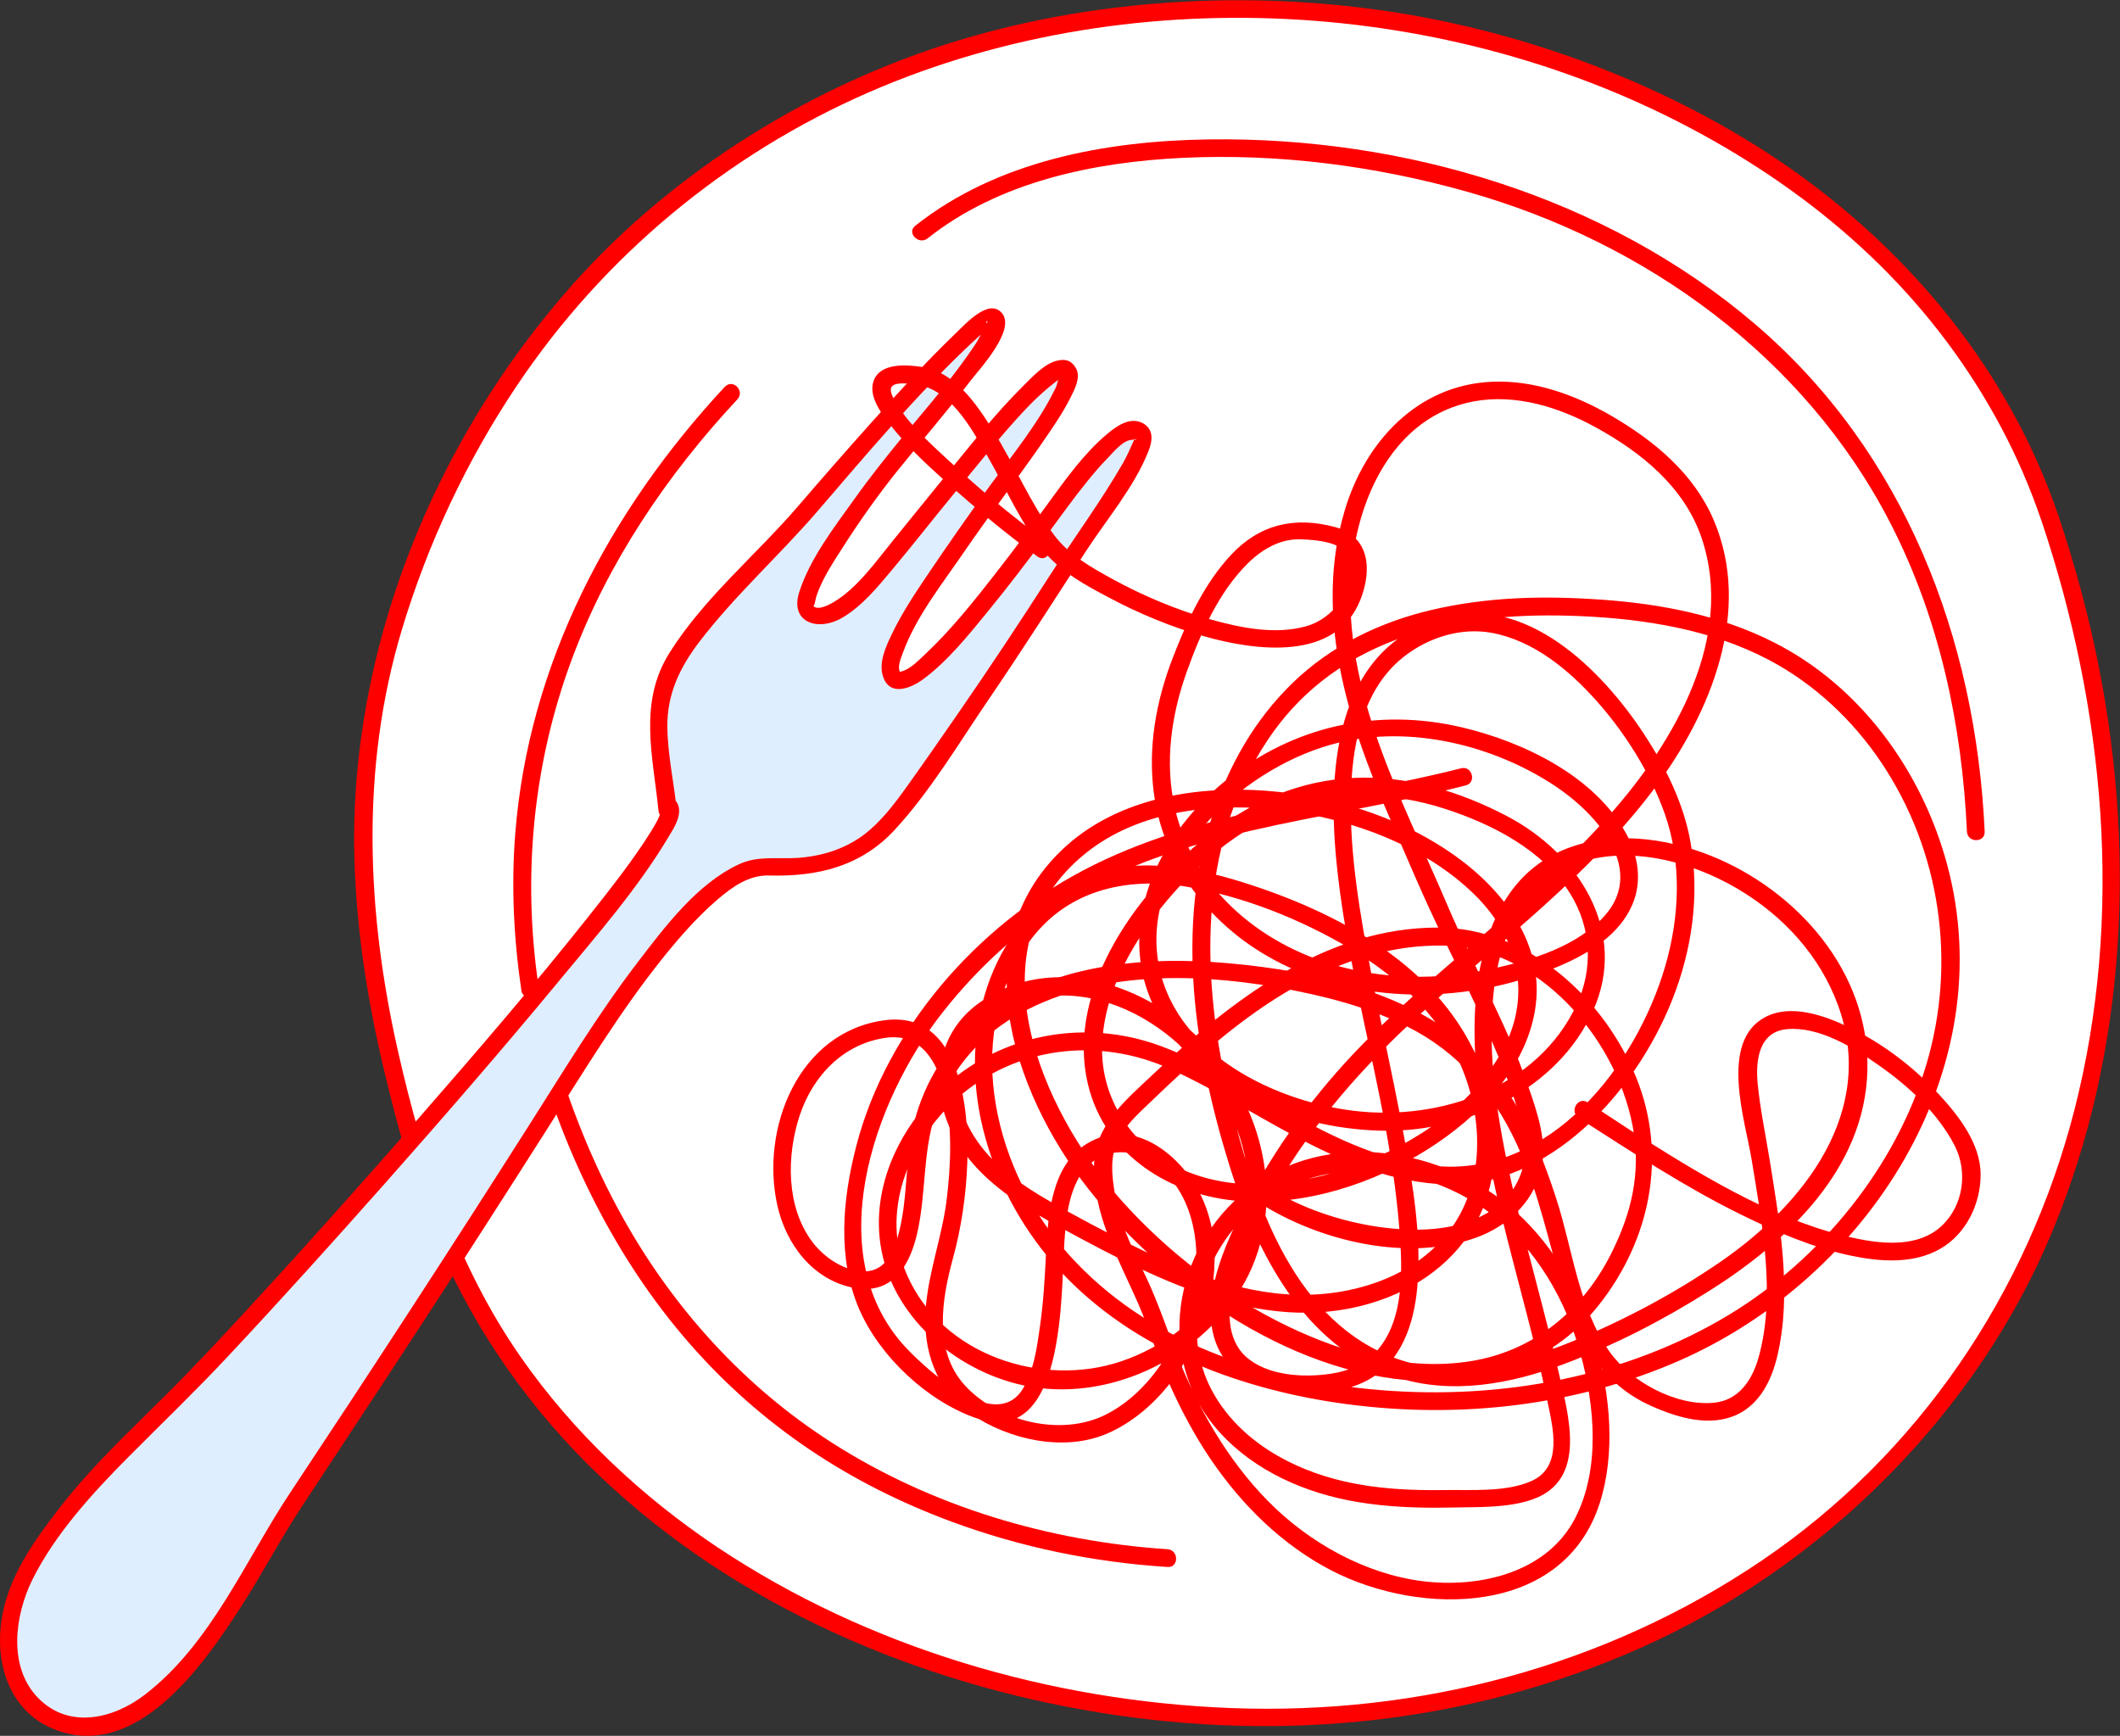
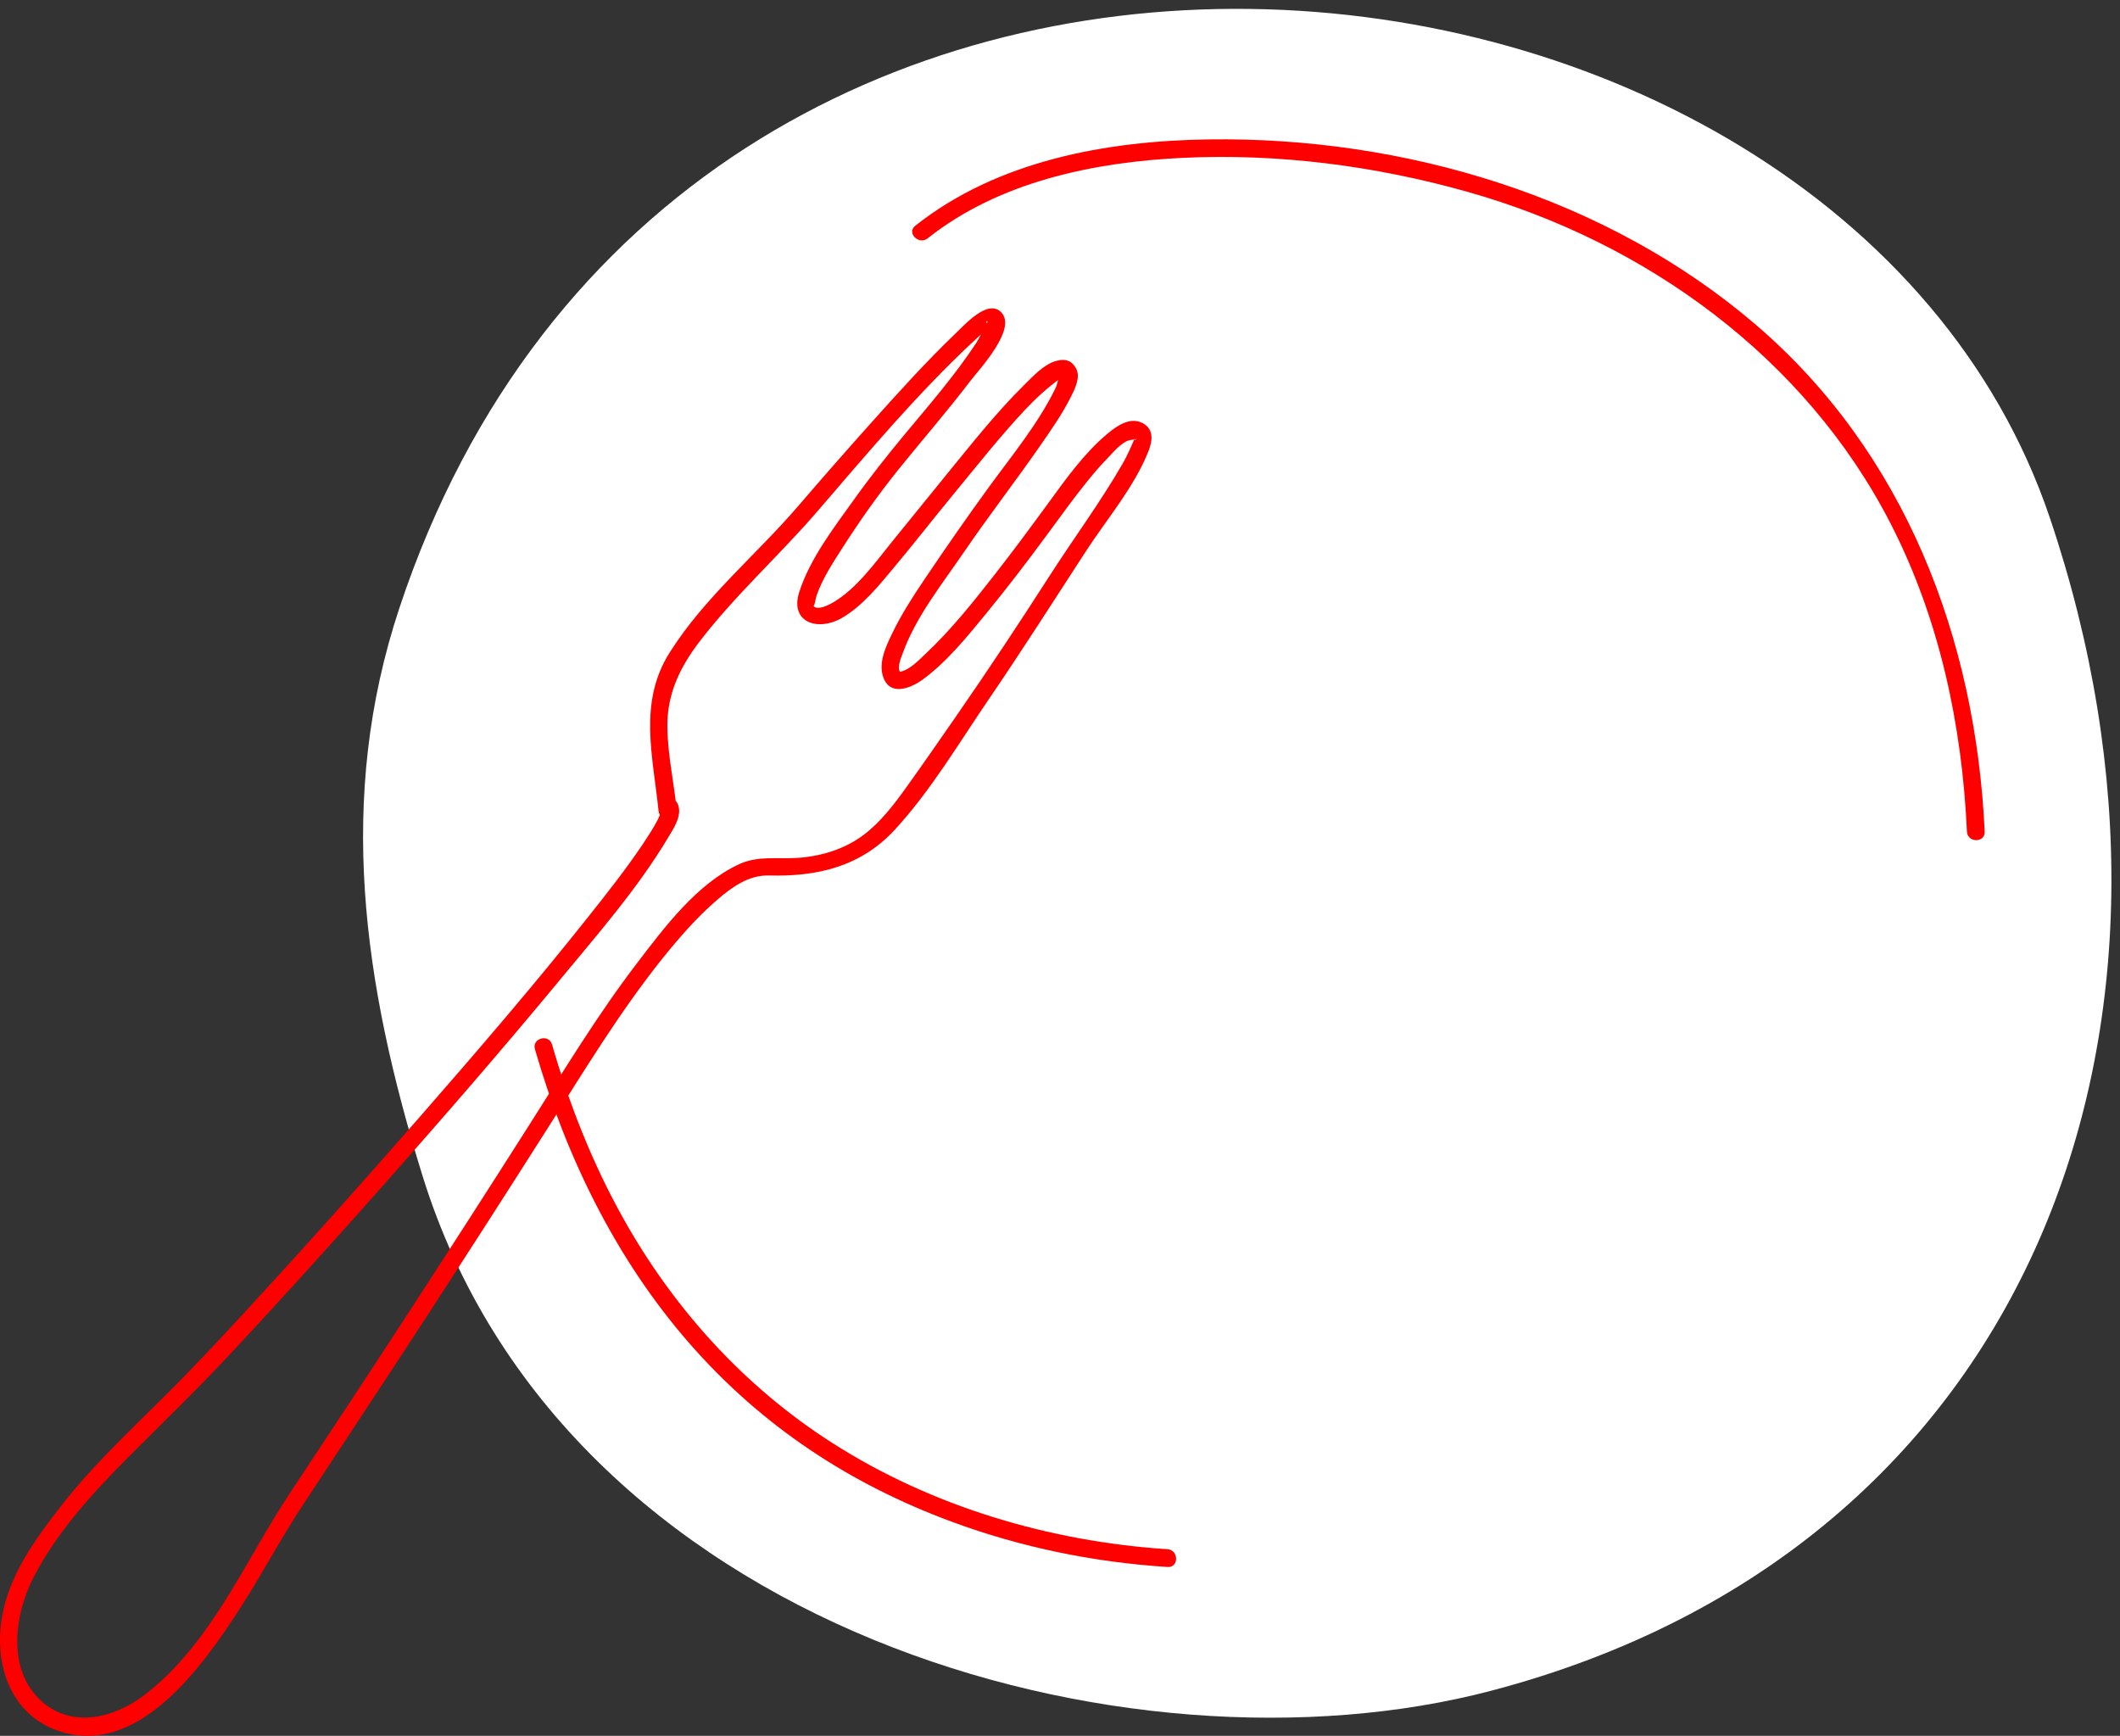
<svg xmlns="http://www.w3.org/2000/svg" width="331" height="271" viewBox="0 0 331 271" fill="none">
  <rect x="0" y="0" width="331" height="271" fill="#333333" stroke="none" />
  <g clip-path="url(#clip0_3752_95734)">
    <path d="M320.036 80.813C346.788 160.005 317.778 241.619 232.821 263.958C176.073 278.884 87.995 254.595 65.966 183.555C56.645 153.476 52.518 124.628 62.332 95.001C106.186 -37.409 286.838 -17.473 320.036 80.813Z" fill="white" />
-     <path d="M318.702 81.181C328.618 110.686 331.657 142.941 323.876 173.308C316.567 201.847 299.505 227.101 275.012 243.67C250.519 260.24 221.508 267.754 192.334 266.666C164.104 265.598 135.607 257.283 112.017 241.556C100.129 233.61 89.515 223.631 81.323 211.887C71.365 197.597 66.048 181.274 62.209 164.417C57.22 142.571 56.234 119.904 62.763 98.243C66.808 84.815 72.864 71.901 80.666 60.259C94.196 40.035 113.392 24.103 135.689 14.391C156.836 5.193 180.241 1.641 203.195 3.099C225.594 4.536 247.85 10.819 267.416 21.906C286.982 32.993 302.38 47.755 312.522 66.871C314.965 71.47 317.018 76.274 318.702 81.202C319.277 82.885 321.946 82.167 321.371 80.463C314.226 59.479 300.265 41.699 282.588 28.497C264.911 15.294 242.224 6.055 219.681 2.236C197.138 -1.583 172.378 -0.536 149.814 6.26C127.251 13.056 105.221 26.484 89.084 44.778C67.732 68.944 54.489 101.528 55.331 133.907C55.618 144.912 57.322 155.876 59.848 166.594C62.086 176.059 64.693 185.586 68.532 194.538C74.363 208.15 83.089 220.408 93.806 230.592C114.994 250.713 143.142 262.744 171.782 267.385C200.423 272.025 229.639 269.089 256.349 257.18C283.06 245.272 306.979 222.728 319.379 194.702C331.78 166.676 333.669 134.379 327.715 104.218C326.134 96.169 323.978 88.224 321.371 80.442C320.796 78.758 318.127 79.477 318.702 81.181Z" fill="#FF0000" />
    <path d="M309.873 129.823C308.477 99.683 297.411 70.63 274.108 50.673C250.806 30.716 219.209 21.333 188.7 21.764C172.727 21.99 155.706 25.09 142.895 35.254C141.499 36.362 143.47 38.313 144.846 37.204C155.994 28.355 170.817 25.296 184.737 24.639C199.643 23.941 214.733 25.891 229.084 29.936C256.924 37.779 281.869 55.765 295.214 81.799C302.831 96.664 306.342 113.234 307.102 129.823C307.184 131.61 309.955 131.61 309.873 129.823Z" fill="#FF0000" />
    <path d="M83.52 163.802C88.345 180.494 96.065 196.427 107.521 209.588C118.977 222.749 132.836 231.742 148.603 237.573C159.423 241.576 170.777 243.897 182.295 244.636C184.081 244.759 184.06 241.987 182.295 241.864C163.879 240.652 145.524 235.232 129.92 225.254C116.185 216.486 105.098 204.208 97.194 190C92.451 181.48 88.879 172.405 86.189 163.063C85.697 161.358 83.028 162.077 83.52 163.802Z" fill="#FF0000" />
-     <path d="M113.167 60.385C95.202 79.685 82.494 103.667 80.441 130.235C79.804 138.386 80.215 146.558 81.406 154.647C81.673 156.413 84.342 155.653 84.075 153.908C81.549 136.743 83.212 119.291 89.249 103.01C94.894 87.795 104.113 74.162 115.138 62.336C116.349 61.022 114.399 59.071 113.188 60.385H113.167Z" fill="#FF0000" />
-     <path d="M104.277 126.58C103.394 117.156 100.54 110.216 106.33 101.778C111.688 93.975 119.244 87.487 125.382 80.301C131.521 73.115 152.627 48.888 154.885 49.524C159.135 49.524 142.3 68.413 138.317 73.567C135.956 76.647 122.98 93.873 126.306 95.741C131.234 98.472 138.337 87.611 147.597 76.503C151.149 72.253 164.33 55.273 166.362 57.839C170.037 58.661 153.674 78.597 148.11 87.303C146.201 90.28 138.399 100.813 139.077 104.755C140.596 113.727 164.083 80.178 166.095 77.591C168.272 74.778 175.724 64.718 178.147 67.613C180.364 68.639 171.043 81.164 168.189 85.64C158.786 100.361 154.29 107.054 144.435 121.078C138.502 129.537 134.149 136.189 119.675 135.286C111.873 134.793 99.123 152.019 90.275 166.063C75.759 189.079 60.997 211.869 45.928 234.537C39.378 244.371 25.93 273.67 10.204 269.133C-1.027 265.889 -0.082 251.619 4.989 243.899C14.331 229.629 20.059 226.057 31.761 213.799C51.861 192.713 106.905 130.563 104.585 126.19" fill="#DFEEFF" />
    <path d="M105.673 126.579C105.242 122.206 104.236 117.853 104.194 113.439C104.153 108.388 106.104 104.282 109.101 100.319C114.686 92.989 121.625 86.788 127.641 79.808C135.402 70.794 143.162 61.534 151.867 53.404C152.524 52.788 153.181 52.172 153.879 51.617C154.085 51.474 154.413 51.309 154.557 51.125C154.988 50.611 154.701 51.022 154.742 50.878C154.701 51.002 154.783 50.899 154.742 50.878C154.618 50.776 153.53 50.283 154.187 50.139C154.187 50.139 154.044 50.735 153.982 50.817C153.387 51.597 152.976 52.665 152.442 53.506C149.116 58.578 145.092 63.197 141.212 67.858C138.481 71.164 135.833 74.49 133.348 77.98C130.187 82.395 126.471 87.199 124.787 92.435C123.268 97.178 127.702 98.635 131.439 96.48C134.621 94.632 137.106 91.552 139.426 88.78C142.628 84.961 145.688 81.019 148.87 77.159C152.545 72.704 156.117 68.166 160.059 63.957C161.763 62.15 163.488 60.59 165.479 59.112C166.034 58.701 165.418 58.824 165.397 58.824C165.356 58.865 166.075 59.235 166.013 59.173C165.911 59.071 165.377 58.763 165.52 58.537C165.212 58.968 165.089 60.015 164.822 60.549C162.153 66.072 158.047 71.041 154.454 75.968C151.046 80.65 147.761 85.372 144.538 90.156C142.628 92.989 140.74 95.884 139.261 98.964C138.337 100.894 137.167 103.358 137.845 105.534C138.851 108.799 142.136 107.505 144.127 106.047C147.925 103.235 151.046 99.354 154.023 95.72C157.349 91.675 160.531 87.487 163.632 83.278C165.664 80.526 167.635 77.754 169.791 75.106C170.756 73.915 171.741 72.745 172.809 71.657C173.712 70.733 175.026 69.07 176.34 68.721C176.381 68.721 177.244 68.577 177.182 68.618C177.942 68.248 176.833 69.131 177.12 68.351C177.079 68.474 177.1 68.618 177.038 68.741C176.504 69.932 176.012 71.102 175.355 72.252C171.906 78.268 167.717 83.914 163.96 89.766C159.217 97.157 154.372 104.466 149.383 111.673C146.776 115.43 144.168 119.208 141.499 122.925C139.569 125.614 137.496 128.345 134.827 130.357C131.85 132.575 128.277 133.663 124.602 133.93C121.379 134.156 118.402 133.54 115.404 134.915C108.793 137.974 103.743 144.771 99.452 150.376C93.313 158.404 88.078 167.068 82.657 175.589C70.421 194.848 57.959 213.983 45.332 232.996C38.27 243.631 33.014 256.546 22.645 264.553C17.78 268.311 10.84 270.035 5.995 265.128C1.15 260.221 2.34 252.111 5.051 246.629C8.602 239.463 14.515 233.037 20.1 227.411C25.273 222.217 30.55 217.145 35.559 211.786C43.874 202.917 52.005 193.883 60.073 184.787C69.251 174.419 78.346 163.947 87.174 153.271C93.128 146.064 99.534 138.775 104.338 130.727C105.221 129.269 106.597 127.216 105.796 125.471C105.057 123.849 102.675 125.265 103.394 126.867C103.147 126.312 103.435 126.394 103.209 126.805C102.983 127.216 102.922 127.544 102.675 128.017C102.018 129.269 101.238 130.46 100.458 131.651C97.809 135.593 94.873 139.33 91.917 143.046C83.479 153.681 74.609 163.988 65.678 174.213C56.747 184.438 47.796 194.458 38.639 204.395C34.471 208.912 30.283 213.409 25.93 217.741C20.202 223.449 14.31 228.931 9.341 235.357C4.763 241.27 0.411 247.368 0.02 255.109C-0.288 261.33 2.32 267.489 8.356 269.933C21.27 275.148 31.802 259.913 37.674 250.776C40.959 245.664 43.792 240.285 47.118 235.213C53.565 225.379 60.073 215.605 66.479 205.75C72.885 195.895 79.229 186.019 85.532 176.102C91.198 167.171 96.701 158.075 103.312 149.78C105.96 146.475 108.773 143.231 111.996 140.459C114.316 138.467 116.924 136.578 120.106 136.681C127.661 136.886 134.416 135.264 139.692 129.556C145.297 123.479 149.712 116.005 154.352 109.209C159.566 101.571 164.514 93.79 169.565 86.029C172.85 80.978 177.079 76.071 179.317 70.425C179.954 68.803 180.18 66.996 178.393 66.051C176.402 65.004 174.267 66.565 172.788 67.817C169.257 70.794 166.465 74.716 163.755 78.432C161.045 82.148 158.211 85.988 155.317 89.683C151.949 93.995 148.48 98.348 144.476 102.105C143.45 103.07 142.136 104.466 140.719 104.836C140.37 104.939 140.432 104.774 140.555 104.98C140.042 104.158 140.657 102.762 140.945 101.982C142.998 96.274 147.145 91.121 150.533 86.152C154.413 80.465 158.643 75.024 162.564 69.357C164.206 66.975 165.911 64.552 167.204 61.945C167.82 60.713 168.744 58.927 168.025 57.551C167.43 56.443 166.547 55.909 164.925 56.34C162.995 56.853 161.25 58.783 159.874 60.138C155.481 64.47 151.641 69.377 147.741 74.141C144.928 77.59 142.156 81.04 139.343 84.489C136.695 87.754 133.882 91.757 130.207 93.975C129.591 94.344 127.641 95.433 126.963 94.57C127.169 94.817 127.353 93.338 127.477 93.03C128.4 90.32 130.084 87.795 131.624 85.392C134.272 81.245 137.147 77.2 140.226 73.361C143.963 68.721 147.884 64.224 151.498 59.481C152.873 57.674 158.745 51.453 156.384 48.825C154.311 46.526 150.697 50.632 149.096 52.151C144.456 56.607 140.124 61.432 135.833 66.216C132.055 70.445 128.318 74.695 124.623 79.007C118.053 86.645 109.984 93.277 104.564 101.859C99.616 109.682 101.957 118.038 102.819 126.6C103.004 128.366 105.775 128.386 105.591 126.6L105.673 126.579Z" fill="#FF0000" />
-     <path d="M163.365 84.508C157.904 80.546 152.648 76.131 147.72 71.532C144.867 68.883 141.725 66.05 139.754 62.642C138.215 60.014 139.426 59.706 142.3 59.911C148.193 60.322 151.519 66.645 154.167 71.204C157.083 76.234 159.444 81.983 163.283 86.418C165.829 89.354 169.565 91.407 172.953 93.193C177.798 95.78 182.931 97.915 188.207 99.394C196.132 101.611 208.554 103.254 212.372 93.707C214.261 88.984 213.892 83.728 208.389 82.27C202.127 80.607 196.666 81.839 192.19 86.644C187.982 91.16 185.313 96.992 183.116 102.679C180.508 109.393 179.194 116.661 180.159 123.847C181.863 136.536 190.774 146.597 202.374 151.504C215.329 156.986 230.686 156.267 243.538 150.785C248.055 148.855 252.798 145.981 254.83 141.299C256.432 137.624 255.795 133.62 253.927 130.192C249 121.158 237.851 115.819 228.284 113.561C215.062 110.44 201.984 113.294 191.369 121.856C179.933 131.074 173.015 146.904 181.945 160.271C189.275 171.214 203.585 176.409 216.314 176.532C229.043 176.655 243.21 170.105 248.733 157.786C254.256 145.467 246.556 133.353 235.346 127.44C228.017 123.58 219.681 121.034 211.346 121.445C203.01 121.856 195.824 124.956 189.46 129.781C178.086 138.404 166.26 154.173 169.873 169.305C172.501 180.392 182.91 186.777 193.689 187.517C203.873 188.235 214.405 184.827 222.946 179.406C230.665 174.52 238.159 167.026 239.679 157.622C241.28 147.623 234.997 139.185 227.237 133.641C218.162 127.173 206.726 123.806 195.64 123.334C185.21 122.882 173.856 125.141 166.034 132.471C149.568 147.89 158.91 172.385 171.085 187.044C183.916 202.525 204.632 216.384 225.512 215.625C234.956 215.276 243.703 211.231 249.616 203.757C257.664 193.594 260.394 180.392 255.467 168.217C250.539 156.041 238.714 144.831 224.547 144.81C206.788 144.79 192.129 156.288 179.851 167.888C175.684 171.83 170.879 175.752 170.818 181.952C170.715 189.837 174.657 196.53 177.716 203.531C179.482 207.576 180.714 211.826 182.5 215.871C184.286 219.916 186.483 224.063 189.029 227.821C193.895 234.986 200.198 241.207 207.938 245.211C221.837 252.356 244.072 252.377 249.759 234.699C252.264 226.917 251.402 217.863 249.225 210.102C247.049 202.341 242.84 194.785 236.763 189.262C225.615 179.14 207.199 175.998 194.798 185.71C183.075 194.887 180.159 212.319 190.445 223.632C195.968 229.709 203.852 233.118 211.839 234.473C216.684 235.294 221.591 235.458 226.477 235.356C230.604 235.253 235.326 235.479 239.288 234.083C247.932 231.024 244.852 220.84 243.333 214.146C241.095 204.271 238.2 194.579 236.003 184.704C233.807 174.828 232.226 165.198 233.15 155.425C233.95 146.925 237.441 137.829 246.146 134.791C254.338 131.916 264.008 134.462 271.255 138.733C278.503 143.003 284.169 149.266 286.982 156.965C293.038 173.555 281.644 188.03 268.607 197.002C261.4 201.95 253.475 206.18 245.386 209.465C236.394 213.14 226.149 215.501 216.828 211.641C201.511 205.318 195.578 186.777 192.067 172.056C187.592 153.269 186.75 132.306 197.898 115.573C209.046 98.839 228.304 95.37 246.844 96.191C256.904 96.642 267.19 98.285 276.183 103.028C283.266 106.765 289.261 112.39 293.716 119.022C302.996 132.861 305.501 150.21 300.779 166.143C296.057 182.076 284.436 196.489 269.962 205.256C253.824 215.009 234.464 218.52 215.801 217.041C197.138 215.563 179.194 209.547 166.896 195.894C155.502 183.225 150.081 162.509 160.347 147.52C166.096 139.123 175.581 136.803 185.23 138.425C194.141 139.924 203.174 143.537 210.915 148.157C218.655 152.777 225.533 159.285 228.694 167.868C231.651 175.895 231.548 185.422 226.108 192.403C221.016 198.932 212.537 201.889 204.488 202.135C194.695 202.423 185.292 198.665 176.669 194.354C172.358 192.198 168.046 189.939 163.858 187.517C159.669 185.094 155.42 182.24 152.607 178.195C149.999 174.438 148.398 169.51 149.815 164.993C151.005 161.195 154.085 158.505 157.698 157.027C172.85 150.867 189.029 163.392 193.566 177.518C195.886 184.745 195.434 192.691 191.575 199.322C187.941 205.564 181.802 210.245 175.006 212.545C162.687 216.672 147.166 211.559 141.664 199.158C137.332 189.405 141.828 178.298 149.363 171.543C158.52 163.33 171.557 161.852 182.644 166.861C196.666 173.206 209.765 184.375 225.82 184.909C241.875 185.443 255.303 170.598 261.051 156.185C264.172 148.383 265.404 139.78 263.946 131.485C262.878 125.408 260.004 119.638 256.637 114.526C250.088 104.588 238.303 92.7 225.143 96.458C208.04 101.344 207.178 120.993 208.779 135.653C210.833 154.686 217.094 173.124 218.511 192.218C218.963 198.152 219.271 205.831 215.144 210.697C213.296 212.873 210.648 214.023 207.876 214.454C203.626 215.111 197.878 214.824 194.531 211.806C191.369 208.931 191.698 204.209 192.601 200.411C193.853 195.195 196.297 190.309 198.986 185.71C205.084 175.218 212.906 166.348 221.878 158.197C234.423 146.802 248.26 136.577 258.464 122.882C267.087 111.323 273.637 95.37 267.56 81.182C264.439 73.893 258.239 68.781 251.525 64.88C245.92 61.636 239.453 59.295 232.903 59.603C221.262 60.116 213.111 69.027 209.95 79.704C205.145 95.862 210.319 112.39 216.787 127.256C219.538 133.6 222.207 140.026 225.245 146.227C227.709 151.257 230.173 156.267 232.411 161.379C234.648 166.492 236.968 171.933 237.913 177.518C238.755 182.404 236.537 186.88 232.226 189.364C227.155 192.321 220.626 192.341 214.98 191.5C209.334 190.658 203.195 188.646 198.124 185.443C196.605 184.478 195.229 186.88 196.728 187.845C206.049 193.779 219.887 197.105 230.563 193.183C235.305 191.438 239.165 187.907 240.541 182.938C241.752 178.544 239.986 173.555 238.549 169.428C235.141 159.634 229.967 150.682 225.923 141.176C218.881 124.607 209.601 108.079 210.956 89.456C211.797 77.897 217.567 65.003 230.111 62.662C236.66 61.451 243.415 63.566 249.123 66.707C256.247 70.608 262.981 76.028 265.671 83.974C270.927 99.496 261.462 115.717 251.504 127.009C240.315 139.718 226.395 149.553 214.364 161.4C206.706 168.935 200.136 177.497 195.044 186.983C191.369 193.82 185.867 205.092 191.349 212.401C195.886 218.458 207.034 218.828 213.358 215.563C218.799 212.75 220.77 206.693 221.283 200.965C222.001 192.937 220.544 184.724 219.107 176.86C217.361 167.334 215.144 157.889 213.419 148.342C211.797 139.431 210.422 130.253 211.058 121.178C211.551 114.238 213.563 106.847 219.332 102.412C223.151 99.476 228.12 97.936 232.903 98.798C239.494 100.01 245.058 104.67 249.39 109.557C253.722 114.444 257.643 120.624 259.902 126.989C262.612 134.647 262.242 143.086 260.004 150.806C255.446 166.43 242.06 183.657 224.137 182.035C208.164 180.597 195.865 168.791 181.35 163.351C170.612 159.326 158.52 160.928 149.424 167.95C141.807 173.801 136.367 183.369 137.332 193.183C138.42 204.414 147.987 213.222 158.581 215.994C171.372 219.341 185.682 213.161 192.991 202.382C201.019 190.555 198.268 174.951 189.378 164.439C180.488 153.926 164.412 148.136 152.709 156.698C146.694 161.092 145.257 168.668 148.008 175.403C151.313 183.492 159.012 188.091 166.342 192.054C181.186 200.082 198.309 208.972 215.514 202.977C222.371 200.595 228.366 195.894 231.322 189.118C234.279 182.342 234.012 173.883 231.302 166.779C225.286 151.031 208.985 142.387 193.73 137.645C185.682 135.14 176.546 133.703 168.559 137.172C161.415 140.273 156.528 146.905 154.106 154.152C148.973 169.551 154.804 186.88 165.541 198.439C177.059 210.841 193.874 217.041 210.319 219.218C227.812 221.538 246.023 219.526 262.242 212.401C291.519 199.528 312.769 167.128 303.961 134.791C300.019 120.336 290.493 107.134 276.983 100.297C268.668 96.068 259.368 94.281 250.129 93.624C240.89 92.967 232.185 93.193 223.5 95.226C215.431 97.115 207.814 100.81 201.84 106.6C195.865 112.39 191.924 119.412 189.378 127.05C183.485 144.769 186.524 164.48 191.944 181.932C196.132 195.462 203.585 210.307 218.018 215.009C226.6 217.801 235.839 216.076 244.072 212.997C252.305 209.917 259.737 206.036 266.923 201.499C279.077 193.82 291.15 182.507 291.56 167.128C291.971 151.75 280.535 138.979 267.128 133.6C259.963 130.725 251.299 129.637 244.031 132.717C236.763 135.797 233.088 142.346 231.425 149.471C229.475 157.889 230.193 166.82 231.487 175.28C232.965 184.95 235.593 194.395 238.036 203.839C239.309 208.726 240.541 213.633 241.567 218.602C242.43 222.77 244.113 228.97 239.124 231.208C235.182 232.974 229.844 232.563 225.615 232.625C220.338 232.707 215.021 232.461 209.868 231.27C201.696 229.402 193.587 224.926 189.398 217.411C185.497 210.451 186.319 202.012 190.24 195.257C199.171 179.879 220.03 179.468 233.109 189.734C239.925 195.093 244.462 202.956 246.741 211.251C249.02 219.546 249.862 229.319 245.961 236.957C241.567 245.54 231.014 247.962 222.125 246.854C213.235 245.745 204.427 240.899 198.001 234.37C191.575 227.841 186.996 219.752 183.67 211.292C182.13 207.35 180.816 203.367 179.01 199.528C177.203 195.688 175.129 191.767 174.287 187.517C173.754 184.745 173.199 181.48 174.226 178.749C175.252 176.019 177.737 173.863 179.81 171.871C186.216 165.712 192.847 159.696 200.485 155.076C208.122 150.457 216.848 147.315 225.923 147.644C233.129 147.89 239.617 151.504 244.606 156.534C249.595 161.564 253.537 168.566 254.912 175.813C256.288 183.061 254.707 189.426 251.566 195.688C247.152 204.496 239.596 210.861 229.762 212.483C219.928 214.105 209.868 211.272 201.121 207.083C191.225 202.32 182.274 195.483 174.965 187.27C162.503 173.267 151.416 147.767 169.504 133.21C178.024 126.352 190.076 125.202 200.567 126.537C211.058 127.871 222.453 132.039 230.255 139.698C237.379 146.699 239.329 156.103 234.094 164.849C228.859 173.596 219.435 179.427 210.052 182.507C200.67 185.587 189.973 186.326 181.535 180.926C175.745 177.23 172.07 170.804 172.07 163.905C172.07 155.713 176.361 147.849 181.371 141.607C186.38 135.366 193.32 129.268 201.245 126.332C209.17 123.396 217.628 123.683 225.594 126.27C233.026 128.672 240.931 132.717 245.181 139.554C248.466 144.851 248.794 151.257 246.146 156.883C240.089 169.839 224.876 175.013 211.49 173.432C198.103 171.851 181.74 163.474 180.611 148.28C179.482 133.087 194.962 119.351 208.923 115.963C220.277 113.191 233.109 116.312 242.758 122.677C249.41 127.071 257.438 136.105 250.006 143.537C245.263 148.28 237.79 150.313 231.405 151.545C224.362 152.9 217.012 152.838 210.052 151.114C197.467 148.013 186.36 139.143 183.424 126.106C181.822 119.022 182.869 111.631 185.292 104.876C187.427 98.901 190.261 92.454 194.839 87.937C197.118 85.699 199.972 84.036 203.257 84.2C205.453 84.303 210.011 84.57 210.627 87.26C211.674 91.941 208.246 96.581 203.914 97.772C199.089 99.127 193.71 98.018 189.008 96.704C183.711 95.226 178.599 93.07 173.774 90.442C170.428 88.615 166.876 86.623 164.556 83.502C160.84 78.513 158.417 72.6 155.132 67.344C152.545 63.196 149.158 58.063 143.922 57.283C141.541 56.934 137.414 56.585 136.387 59.5C135.566 61.882 137.619 64.551 138.974 66.296C141.5 69.54 144.518 72.374 147.577 75.105C152.176 79.231 156.98 83.256 161.989 86.89C163.427 87.937 164.823 85.535 163.386 84.488L163.365 84.508Z" fill="#FF0000" />
-     <path d="M246.454 174.519C254.81 179.857 263.022 185.298 271.933 189.672C277.373 192.341 283.06 194.784 288.994 196.037C293.511 196.981 298.664 197.371 302.852 195.01C307.041 192.649 309.258 187.844 309.237 183.348C309.237 178.543 305.747 174.088 302.647 170.762C298.705 166.532 293.88 162.837 288.645 160.352C284.847 158.545 279.57 156.636 275.526 158.833C268.401 162.713 272.487 174.95 273.493 181.069C275.074 190.842 277.312 202.134 274.581 211.887C273.596 215.398 271.543 218.601 267.621 218.991C261.708 219.587 254.543 215.665 251.258 210.963C246.454 204.044 245.571 195.195 243.046 187.331C240.52 179.467 237.359 171.953 231.836 165.916C222.022 155.199 205.679 151.606 191.739 150.374C178.64 149.203 163.652 150.517 153.017 159.059C147.926 163.144 144.394 168.811 142.752 175.135C141.192 181.11 141.869 187.454 140.083 193.388C139.344 195.831 137.989 198.418 135.114 198.48C131.891 198.541 128.647 196.324 126.799 193.84C122.714 188.378 122.796 180.412 124.849 174.17C126.902 167.928 131.768 162.837 138.502 161.995C143.82 161.338 146.345 165.814 147.412 170.331C148.726 175.874 148.48 181.849 147.782 187.454C147.084 193.059 144.928 198.665 144.518 204.455C144.086 210.902 146.16 216.979 151.601 220.736C157.473 224.781 166.096 226.691 172.789 223.837C185.744 218.314 193.895 198.993 187.304 186.243C184.081 180.042 176.731 174.273 169.709 178.543C164.022 182.013 163.611 190.021 163.303 195.934C163.119 199.732 162.893 203.531 162.338 207.309C161.887 210.47 161.394 214.063 159.69 216.835C155.481 223.672 145.092 214.146 141.807 210.778C127.764 196.283 136.305 171.891 147.125 158.114C153.264 150.292 161.045 143.393 169.812 138.65C178.969 133.702 189.111 130.971 199.253 128.815C209.395 126.659 219.086 125.119 228.859 122.615C230.583 122.183 229.844 119.494 228.12 119.945C208.43 124.955 187.386 126.269 169.134 135.878C152.545 144.604 138.44 160.599 133.698 178.892C131.542 187.187 130.68 196.386 134.17 204.434C137.373 211.784 144.702 218.663 152.278 221.352C166.424 226.383 165.623 201.95 166.178 193.983C166.404 190.575 166.753 186.818 168.477 183.8C170.469 180.268 174.616 178.892 178.353 180.638C186.031 184.231 187.92 194.107 186.216 201.58C184.512 209.054 179.851 217.184 172.707 220.818C165.562 224.453 155.584 221.804 150.533 216.158C145.749 210.799 147.043 202.833 148.767 196.529C150.102 191.643 150.841 186.612 151.026 181.541C151.334 173.185 149.999 157.683 138.091 159.285C124.644 161.091 118.669 176.203 121.379 188.234C122.734 194.23 126.84 199.732 133.143 201.026C139.446 202.319 142.136 197.433 143.265 192.259C144.579 186.263 144.086 180.042 145.955 174.17C148.049 167.641 152.443 162.262 158.314 158.771C170.346 151.626 186.011 151.811 199.356 154.131C206.275 155.342 213.419 157.129 219.722 160.27C227.565 164.171 233.088 170.598 236.743 178.461C240.397 186.325 241.834 194.415 244.38 202.442C246.762 209.957 250.416 216.199 257.828 219.504C261.934 221.332 267.005 222.872 271.317 220.798C274.827 219.094 276.614 215.398 277.476 211.784C279.837 201.909 277.887 190.965 276.306 181.11C275.669 177.168 274.828 173.226 274.437 169.263C274.068 165.547 274.602 161.009 279.098 160.66C284.108 160.27 289.404 163.555 293.305 166.286C297.945 169.53 302.544 173.739 305.172 178.831C307.287 182.937 306.568 188.255 303.078 191.458C299.588 194.661 294.27 194.271 289.979 193.388C278.133 190.965 267.067 184.333 256.925 177.968C253.886 176.059 250.909 174.026 247.87 172.096C246.372 171.131 244.976 173.534 246.474 174.499L246.454 174.519Z" fill="#FF0000" />
  </g>
  <defs>
    <clipPath id="clip0_3752_95734">
      <rect width="331" height="271" fill="white" />
    </clipPath>
  </defs>
</svg>